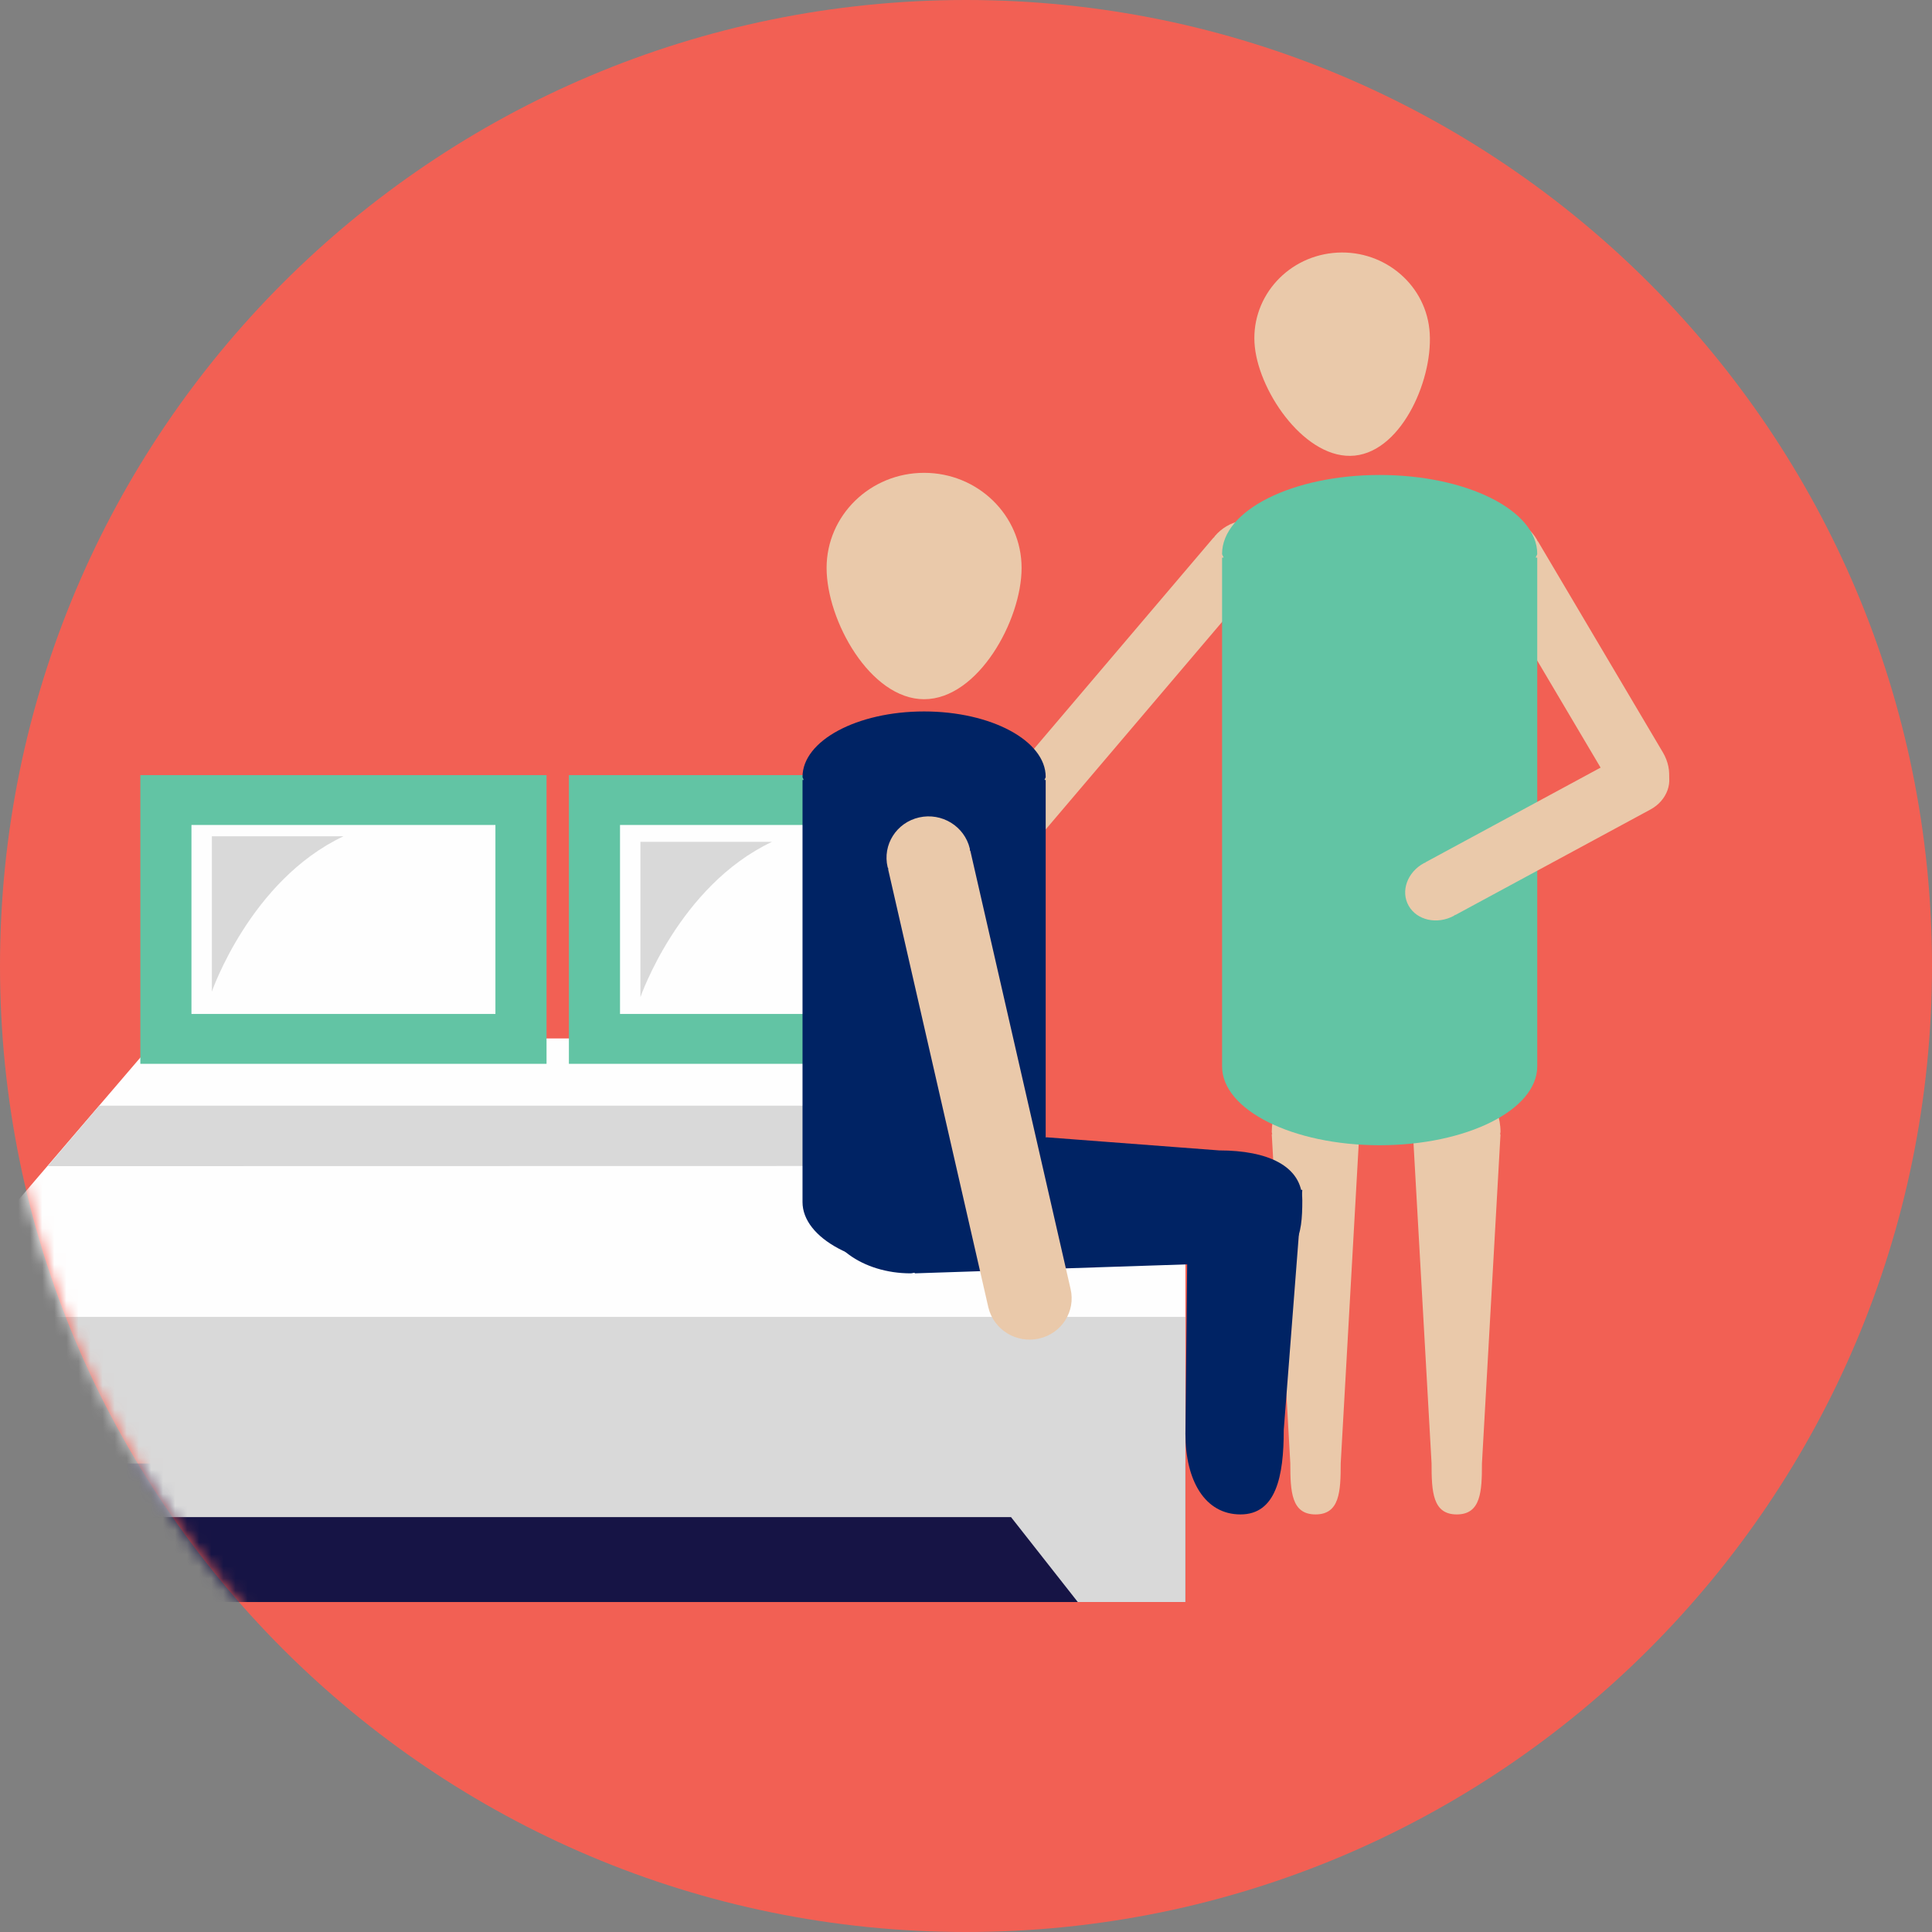
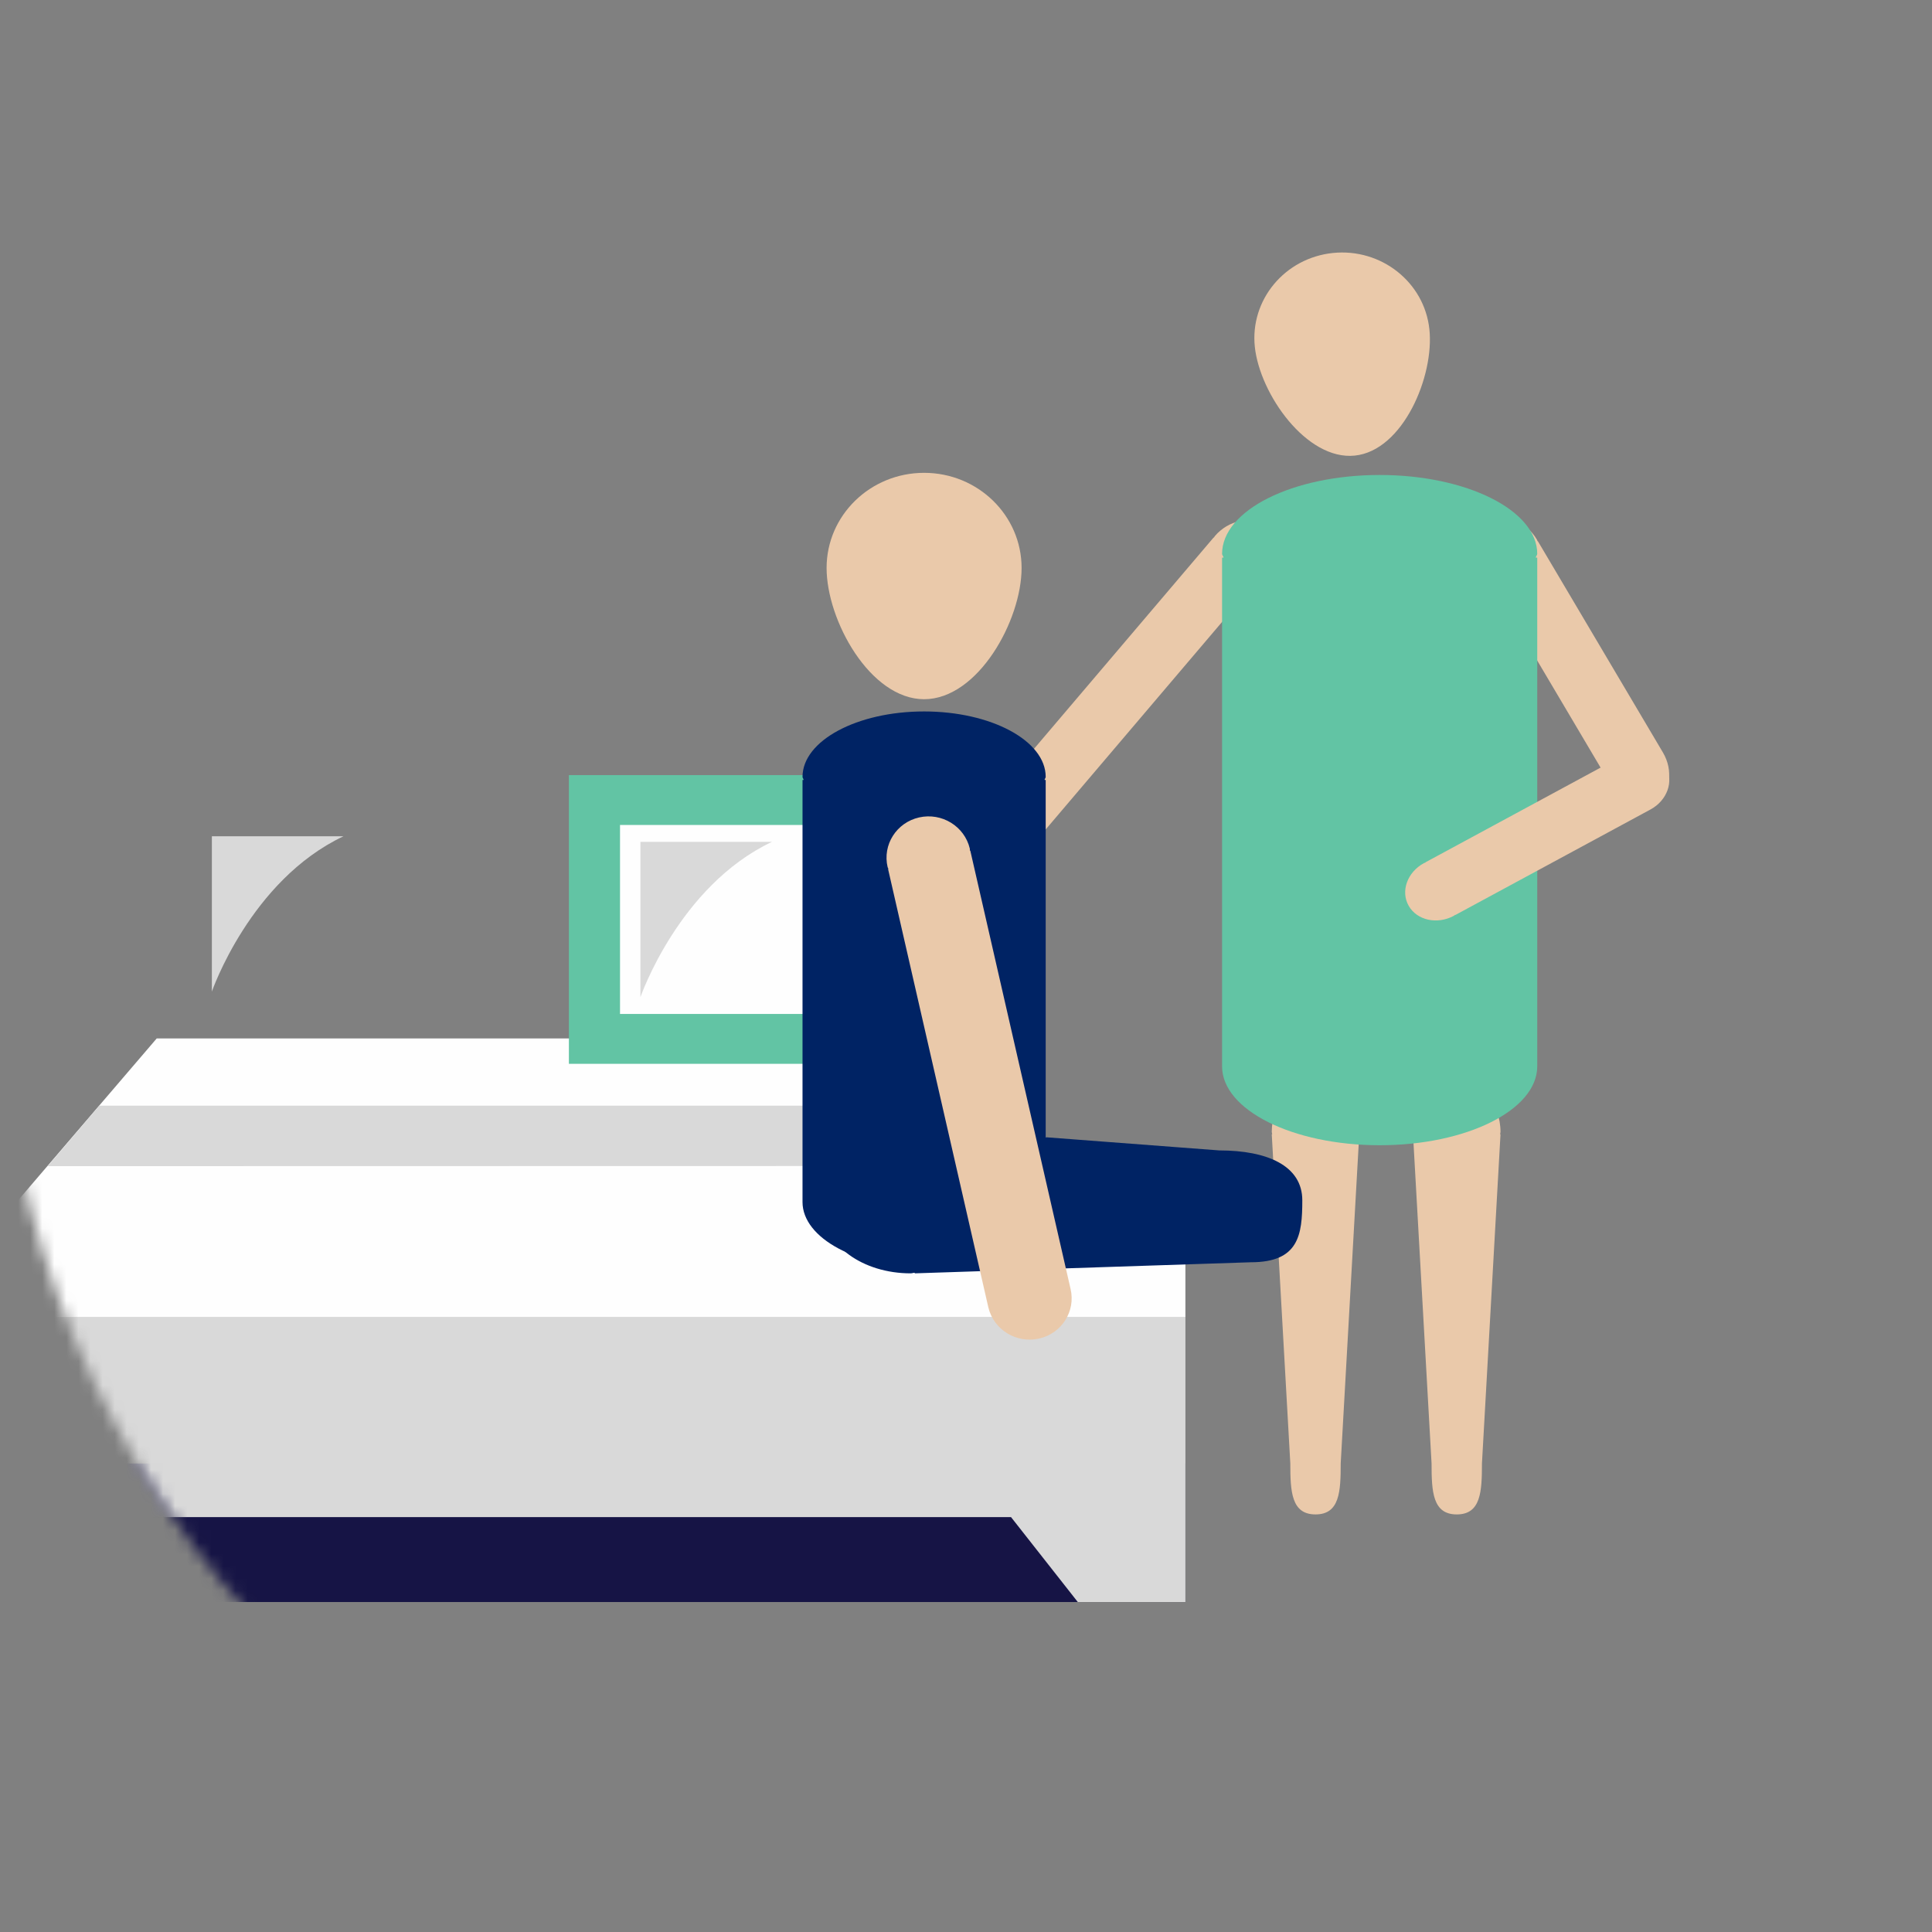
<svg xmlns="http://www.w3.org/2000/svg" xmlns:xlink="http://www.w3.org/1999/xlink" width="160px" height="160px" viewBox="0 0 160 160" version="1.1">
  <rect x="0" y="0" width="160" height="160" fill="#808080" stroke="none" />
  <title>Pictogrammes/Ico_Assistance à la personne</title>
  <desc>Created with Sketch.</desc>
  <defs>
    <path d="M80,0.78 C35.817,0.78 0,36.597 0,80.78 L0,80.78 C0,124.899 35.713,160.676 79.807,160.78 L79.807,160.78 L80.194,160.78 C124.288,160.676 160,124.899 160,80.78 L160,80.78 C160,36.597 124.183,0.78 80,0.78 Z" id="path-1" />
  </defs>
  <g id="Pictogrammes/Ico_Assistance-à-la-personne" stroke="none" stroke-width="1" fill="none" fill-rule="evenodd">
    <g transform="translate(0, -1)">
      <g id="Group-9" transform="translate(0, 0.22)">
-         <path d="M80,160.78 C124.183,160.78 160,124.964 160,80.78 C160,36.597 124.183,0.78 80,0.78 C35.817,0.78 0,36.597 0,80.78 C0,124.964 35.817,160.78 80,160.78" id="Fill-1" fill="#F26054" />
        <mask id="mask-2" fill="white">
          <use xlink:href="#path-1" />
        </mask>
        <g id="Clip-5" />
        <polygon id="Fill-4" fill="#161445" mask="url(#mask-2)" points="-1.006 133.453 98.173 133.453 98.173 121.981 -1.006 121.981" />
        <polygon id="Fill-6" fill="#D9D9D9" mask="url(#mask-2)" points="-6.772 109.829 -6.772 133.452 2.202 133.452 8.954 126.422 83.73 126.422 89.258 133.452 98.172 133.452 98.172 109.829" />
        <polygon id="Fill-7" fill="#FEFEFE" mask="url(#mask-2)" points="12.978 86.78 -6.773 109.84 98.171 109.84 98.171 104.059 76.222 86.78" />
        <polygon id="Fill-8" fill="#D9D9D9" mask="url(#mask-2)" points="8.22 92.347 3.953 97.357 71.17 97.344 71.17 92.347" />
      </g>
      <g id="Group-24" transform="translate(77.319, 21.901)">
        <path d="M50.038,23.913 L50.018,23.925 C49.992,23.88 49.989,23.831 49.962,23.786 C49.076,22.288 47.365,21.631 46.142,22.32 C44.92,23.008 44.647,24.781 45.534,26.28 C45.561,26.326 45.602,26.352 45.63,26.395 L45.61,26.407 L55.966,43.905 C56.852,45.403 58.564,46.06 59.787,45.372 C61.008,44.683 61.281,42.91 60.394,41.41 L50.038,23.913 Z" id="Fill-10" fill="#EAC9AA" />
        <path d="M23.193,23.607 L23.212,23.622 C23.244,23.581 23.256,23.535 23.29,23.494 C24.431,22.168 26.233,21.812 27.314,22.698 C28.396,23.583 28.348,25.374 27.207,26.701 C27.173,26.741 27.127,26.76 27.092,26.798 L27.11,26.814 L4.94,52.896 C3.8,54.222 1.999,54.578 0.918,53.693 C-0.165,52.807 -0.117,51.015 1.023,49.689 L23.193,23.607 Z" id="Fill-12" fill="#EAC9AA" />
        <path d="M35.249,73.038 L35.215,73.038 C35.218,72.969 35.249,72.909 35.249,72.84 C35.249,70.506 33.627,68.612 31.627,68.612 C29.625,68.612 28.003,70.506 28.003,72.84 C28.003,72.909 28.035,72.969 28.037,73.038 L28.003,73.038 L29.539,100.29 C29.539,102.624 29.625,104.517 31.627,104.517 C33.627,104.517 33.713,102.624 33.713,100.29 L35.249,73.038 Z" id="Fill-14" fill="#EAC9AA" />
        <path d="M46.946,73.038 L46.912,73.038 C46.915,72.969 46.946,72.909 46.946,72.84 C46.946,70.506 45.324,68.612 43.324,68.612 C41.322,68.612 39.7,70.506 39.7,72.84 C39.7,72.909 39.732,72.969 39.734,73.038 L39.7,73.038 L41.237,100.29 C41.237,102.624 41.322,104.517 43.324,104.517 C45.324,104.517 45.41,102.624 45.41,100.29 L46.946,73.038 Z" id="Fill-16" fill="#EAC9AA" />
        <path d="M34.878,16.83 C38.869,16.421 41.476,10.252 41.056,6.359 C40.637,2.466 37.062,-0.359 33.071,0.049 C29.078,0.458 26.182,3.947 26.602,7.84 C27.021,11.735 30.886,17.239 34.878,16.83" id="Fill-18" fill="#EAC9AA" />
        <path d="M49.989,25.276 L49.865,25.276 C49.876,25.169 49.989,25.078 49.989,24.969 C49.989,21.361 44.145,18.435 36.938,18.435 C29.731,18.435 23.888,21.361 23.888,24.969 C23.888,25.078 24.001,25.169 24.011,25.276 L23.888,25.276 L23.888,67.41 C23.888,71.018 29.731,73.943 36.938,73.943 C44.145,73.943 49.989,71.018 49.989,67.41 L49.989,25.276 Z" id="Fill-20" fill="#62C4A4" />
        <path d="M40.726,50.514 L40.738,50.534 C40.695,50.554 40.651,50.554 40.609,50.577 C39.224,51.327 38.656,52.909 39.342,54.114 C40.027,55.318 41.703,55.688 43.088,54.939 C43.13,54.918 43.154,54.88 43.193,54.855 L43.205,54.876 L59.369,46.136 C60.752,45.388 61.32,43.804 60.635,42.6 C59.952,41.395 58.274,41.025 56.89,41.774 L40.726,50.514 Z" id="Fill-22" fill="#EAC9AA" />
      </g>
-       <polygon id="Fill-25" fill="#FEFEFE" points="13.739 87.037 43.146 87.037 43.146 67.256 13.739 67.256" />
-       <path d="M15.855,84.972 L41.029,84.972 L41.029,69.32 L15.855,69.32 L15.855,84.972 Z M11.622,89.101 L45.262,89.101 L45.262,65.191 L11.622,65.191 L11.622,89.101 Z" id="Fill-26" fill="#62C4A4" />
      <polygon id="Fill-27" fill="#FEFEFE" points="49.23 87.037 78.637 87.037 78.637 67.256 49.23 67.256" />
      <path d="M51.347,84.972 L76.521,84.972 L76.521,69.32 L51.347,69.32 L51.347,84.972 Z M47.114,89.101 L80.754,89.101 L80.754,65.191 L47.114,65.191 L47.114,89.101 Z" id="Fill-28" fill="#62C4A4" />
      <g id="Group-43" transform="translate(17.496, 40.068)">
        <path d="M10.947,30.19 L0.05,30.19 L0.05,43.051 C0.05,43.051 3.226,33.838 10.947,30.19" id="Fill-29" fill="#D9D9D9" />
        <path d="M46.439,30.648 L35.542,30.648 L35.542,43.509 C35.542,43.509 38.718,34.297 46.439,30.648" id="Fill-31" fill="#D9D9D9" />
        <path d="M69.104,25.526 L69.009,25.526 C69.016,25.436 69.104,25.362 69.104,25.271 C69.104,22.277 64.595,19.851 59.033,19.851 C53.473,19.851 48.965,22.277 48.965,25.271 C48.965,25.362 49.052,25.436 49.06,25.526 L48.965,25.526 L48.965,60.478 C48.965,63.472 53.473,65.898 59.033,65.898 C64.595,65.898 69.104,63.472 69.104,60.478 L69.104,25.526 Z" id="Fill-33" fill="#002364" />
-         <path d="M80.88,59.399 L80.677,79.684 C80.677,83.551 82.293,86.35 85.236,86.35 C88.177,86.35 88.82,83.214 88.82,79.347 L90.356,59.474" id="Fill-35" fill="#002364" />
        <path d="M58.256,54.289 L58.256,54.338 C58.137,54.333 58.039,54.289 57.919,54.289 C53.954,54.289 50.74,58.317 50.74,61.188 C50.74,64.057 53.954,66.385 57.919,66.385 C58.039,66.385 58.137,66.339 58.256,66.336 L58.256,66.385 L86.098,65.467 C90.063,65.467 90.355,63.208 90.355,60.337 C90.355,57.466 87.445,56.205 83.48,56.205 L58.256,54.289 Z" id="Fill-37" fill="#002364" />
        <path d="M59.034,18.838 C63.494,18.838 67.108,12.317 67.108,7.967 C67.108,3.616 63.494,0.09 59.034,0.09 C54.574,0.09 50.959,3.616 50.959,7.967 C50.959,12.317 54.574,18.838 59.034,18.838" id="Fill-39" fill="#EAC9AA" />
        <path d="M62.858,31.37 L62.825,31.377 C62.815,31.322 62.834,31.269 62.821,31.212 C62.382,29.361 60.503,28.204 58.623,28.628 C56.743,29.052 55.575,30.896 56.013,32.746 C56.026,32.802 56.067,32.841 56.082,32.896 L56.051,32.903 L64.355,69.203 C64.794,71.054 66.673,72.211 68.553,71.787 C70.433,71.365 71.601,69.521 71.162,67.67 L62.858,31.37 Z" id="Fill-41" fill="#EAC9AA" />
      </g>
    </g>
  </g>
</svg>